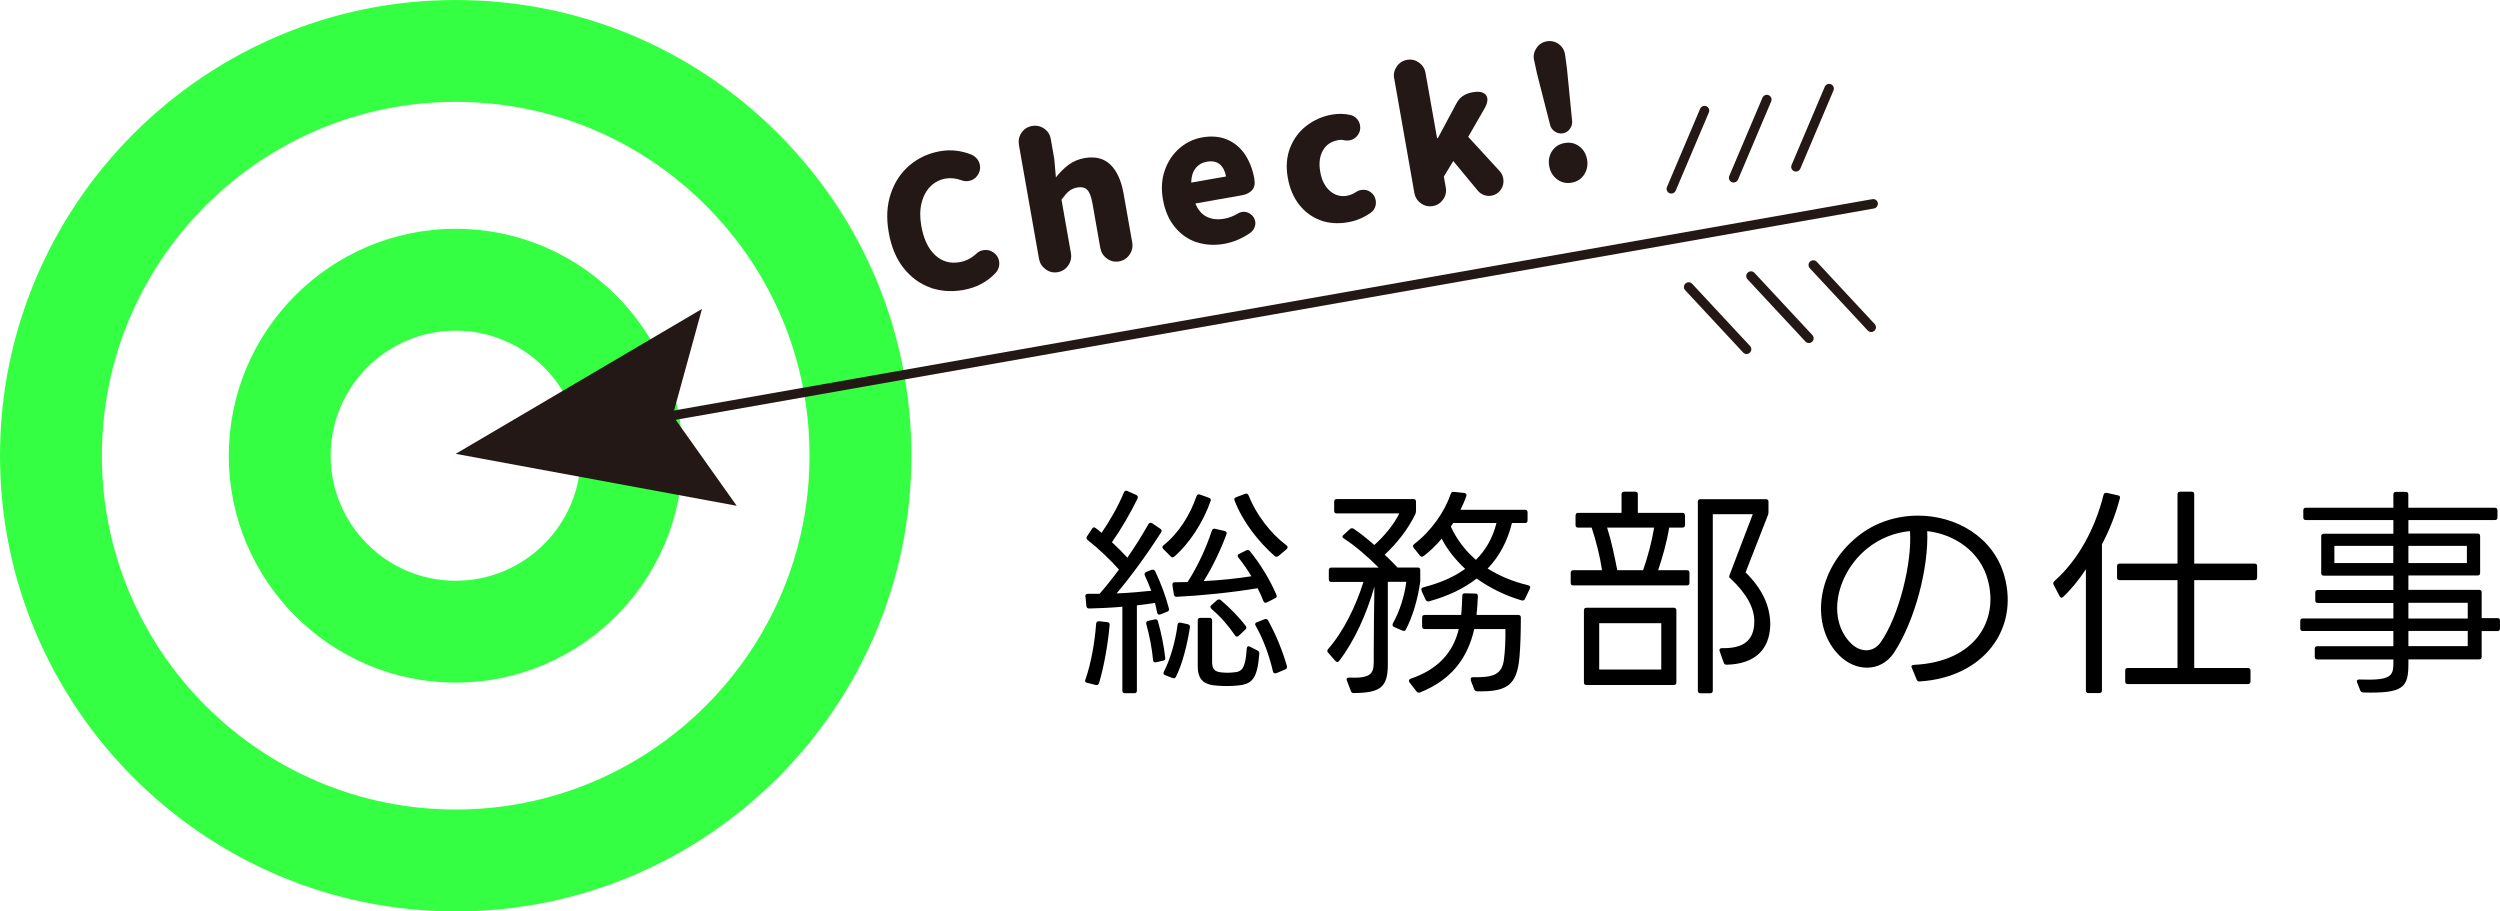
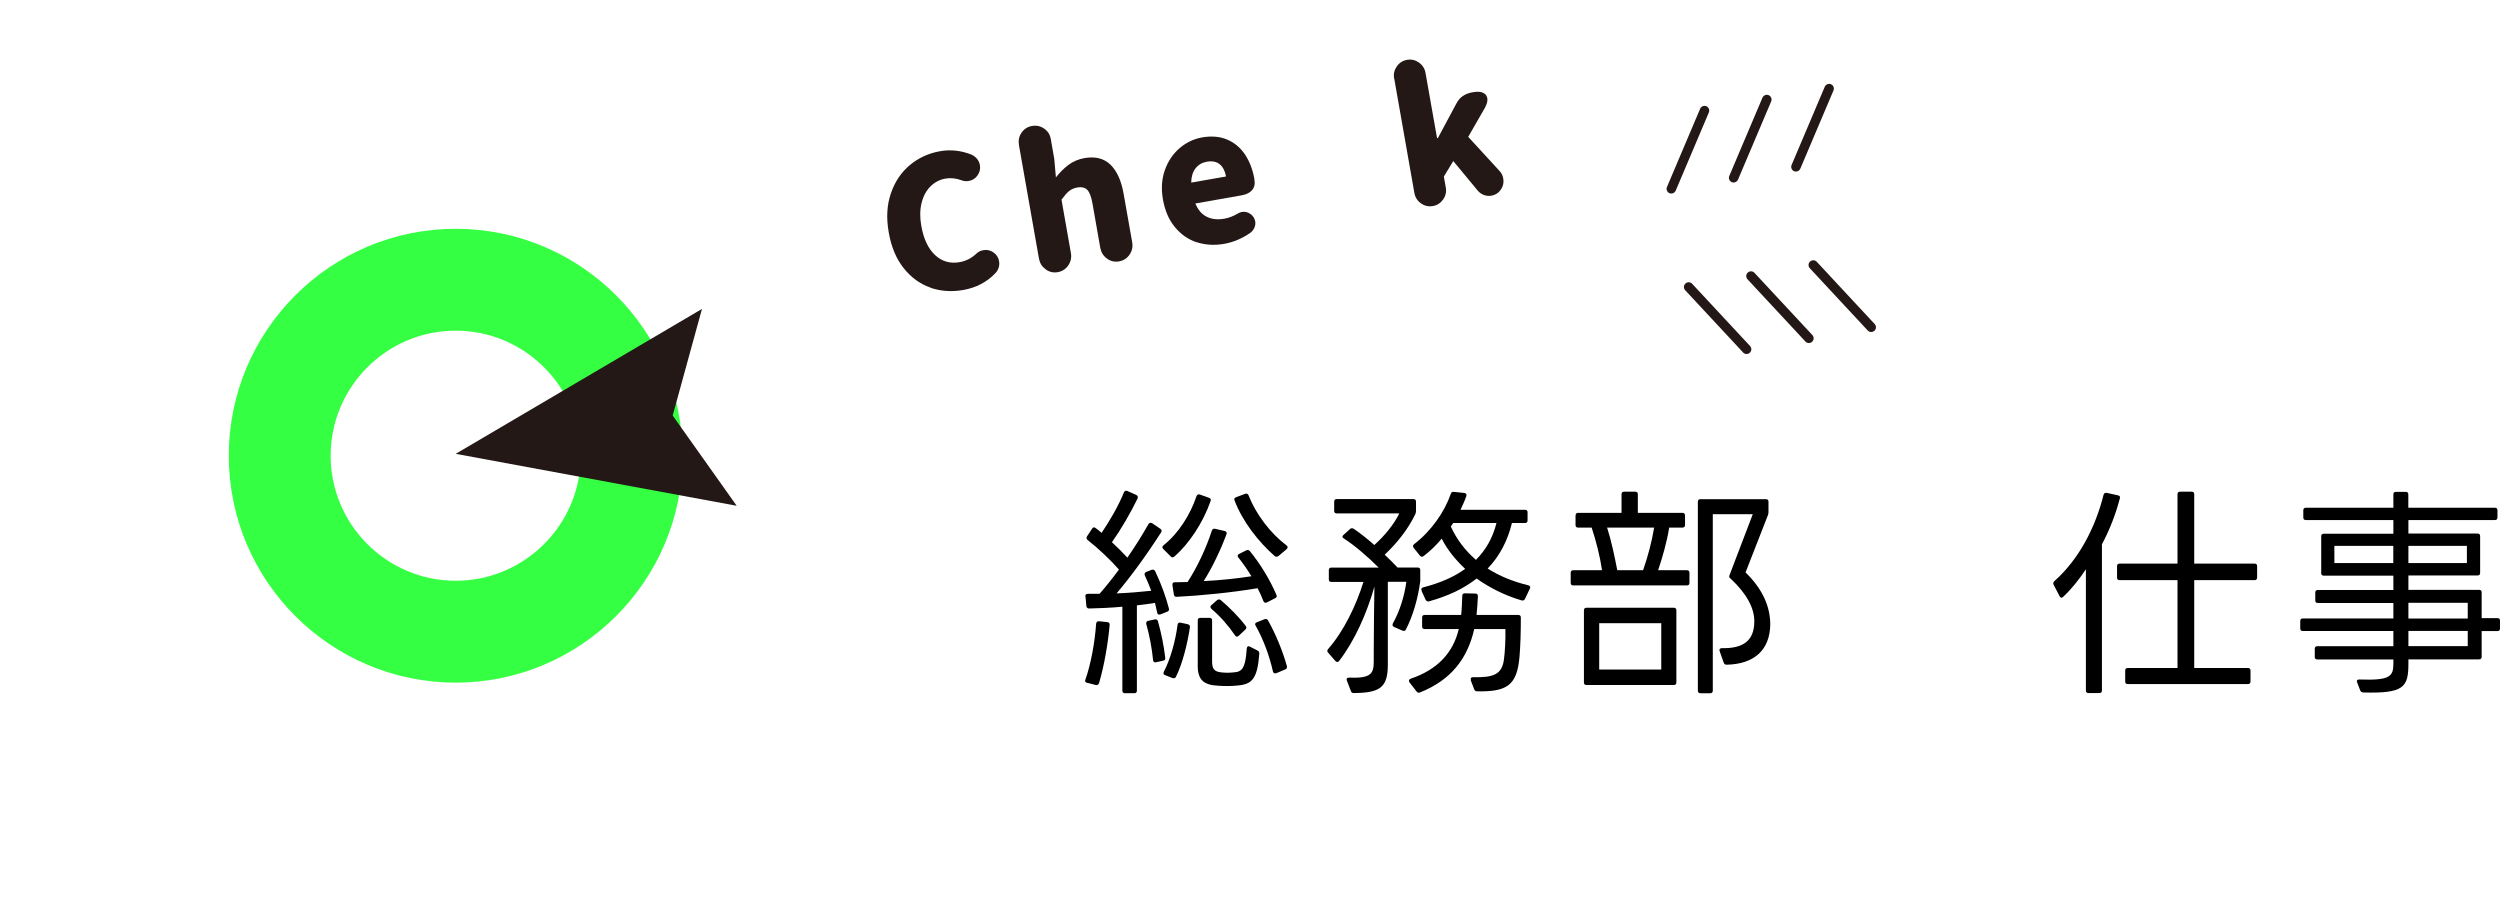
<svg xmlns="http://www.w3.org/2000/svg" id="_レイヤー_2" data-name="レイヤー 2" viewBox="0 0 294.49 107.36">
  <defs>
    <style>
      .cls-1 {
        fill: #231815;
      }

      .cls-2 {
        fill: #35ff42;
      }
    </style>
  </defs>
  <g id="_レイヤー_1-2" data-name="レイヤー 1">
    <g>
      <g>
        <path d="M128.06,80.43c-.21-.03-.29-.18-.21-.36.65-1.82,1.12-4.42,1.27-6.6.03-.21.13-.29.34-.29l.96.1c.21.03.31.13.29.34-.18,2.13-.65,4.86-1.25,6.86-.08.18-.21.26-.39.21l-1.01-.26ZM127.85,70.29c-.03-.21.08-.34.29-.34h1.38c.8-.91,1.56-1.87,2.29-2.86-1.04-1.17-2.37-2.44-3.69-3.48-.13-.1-.18-.26-.08-.42l.6-.91c.1-.18.26-.21.42-.08.26.18.47.36.7.57.91-1.33,1.98-3.15,2.63-4.76.08-.18.21-.26.39-.18l1.06.47c.18.1.23.23.16.42-.8,1.66-1.97,3.67-3.02,5.15.65.6,1.27,1.22,1.82,1.82.88-1.27,1.72-2.6,2.47-3.93.1-.18.26-.23.44-.13l.96.65c.16.1.21.26.11.42-1.77,2.76-3.62,5.28-5.25,7.2,1.4-.05,2.88-.18,4.08-.31-.23-.62-.49-1.25-.75-1.79-.08-.18-.03-.34.15-.42l.65-.26c.18-.05.34,0,.42.18.7,1.46,1.28,3.07,1.61,4.37.05.21-.03.34-.21.39l-.78.31c-.21.08-.37,0-.39-.21-.08-.36-.16-.75-.26-1.14-.62.1-1.38.21-2.13.29v10.04c0,.21-.1.31-.31.31h-1.09c-.21,0-.31-.1-.31-.31v-9.88c-1.38.13-2.76.18-3.9.21-.21,0-.31-.1-.34-.29l-.1-1.09ZM136.2,78.01c-.21.05-.34-.03-.37-.23-.13-1.38-.42-2.91-.8-4.26-.05-.21.03-.34.23-.39l.75-.16c.21-.05.34.03.39.21.39,1.38.7,2.89.86,4.29.03.21-.05.34-.26.36l-.81.18ZM137.03,64.67c-.16-.16-.13-.31.03-.44,1.77-1.4,3.15-3.61,3.88-5.77.08-.21.21-.26.39-.21l1.09.39c.18.05.26.21.18.39-.88,2.52-2.52,5.02-4.27,6.53-.15.13-.31.13-.44-.03l-.86-.86ZM137.26,79.54c-.21-.08-.26-.21-.16-.42.78-1.48,1.38-3.69,1.61-5.51.03-.21.16-.31.37-.26l.83.18c.18.05.29.16.26.36-.31,2-.86,4.24-1.64,5.82-.08.18-.23.23-.42.16l-.86-.34ZM138.12,68.93c-.05-.21.05-.34.26-.34.52,0,1.01-.03,1.51-.03,1.17-1.79,2.24-4.11,2.86-6.06.08-.18.21-.26.39-.21l1.12.26c.21.05.29.21.21.39-.68,1.85-1.69,3.95-2.68,5.51,2.05-.1,3.95-.31,5.62-.57-.47-.78-.99-1.53-1.54-2.21-.13-.18-.1-.34.1-.42l.83-.42c.18-.08.31-.05.44.1,1.25,1.53,2.39,3.43,3.12,5.15.08.18.03.31-.16.39l-.96.49c-.18.1-.34.03-.42-.16-.18-.49-.42-1.01-.68-1.51-3.1.52-6.79.88-9.52,1.01-.18.03-.31-.08-.34-.26l-.18-1.14ZM141.09,78.37v-5.28c0-.21.1-.31.31-.31h1.07c.21,0,.31.1.31.31v4.78c0,.86.18,1.22,1.04,1.33.6.08,1.2.05,1.79-.03.88-.13,1.12-.91,1.25-2.76.03-.26.18-.36.39-.23l.86.44c.18.08.23.18.23.39-.23,2.91-.81,3.59-2.55,3.74-.73.08-1.48.08-2.24.03-1.79-.08-2.47-.7-2.47-2.42ZM145.92,74.89c-.18.16-.34.13-.44-.05-.78-1.14-1.71-2.21-2.78-3.12-.16-.16-.16-.31,0-.44l.65-.57c.16-.13.29-.13.44-.03,1.04.88,2.11,1.95,2.94,3.04.13.16.11.31-.03.44l-.78.73ZM150.6,65.48c-.13.13-.29.13-.44.03-1.92-1.69-3.8-4.08-4.73-6.55-.08-.18-.03-.31.18-.39l1.04-.39c.18-.08.34-.03.42.16.88,2.24,2.57,4.47,4.47,5.9.18.13.18.29.03.44l-.96.81ZM150.37,79.28c-.21.1-.36.03-.42-.18-.42-1.85-1.12-3.77-2.03-5.38-.13-.18-.08-.34.13-.42l.91-.36c.18-.05.34-.03.42.16.88,1.56,1.72,3.59,2.21,5.36.05.18-.03.34-.18.39l-1.04.44Z" />
        <path d="M156.45,76.89c-.13-.13-.13-.29,0-.44,1.85-2.11,3.28-5.1,4.16-7.9h-3.77c-.21,0-.31-.1-.31-.31v-1.07c0-.21.11-.31.31-.31h5.56c-1.25-1.25-2.86-2.65-4.11-3.43-.18-.1-.21-.29-.03-.42l.75-.68c.13-.13.29-.13.44-.05.73.49,1.59,1.17,2.44,1.92,1.22-1.09,2.34-2.47,2.94-3.72h-7.36c-.21,0-.31-.1-.31-.31v-1.07c0-.21.11-.31.31-.31h9.02c.21,0,.31.1.31.31v1.07c0,.16-.03.26-.08.39-.83,1.74-2.16,3.43-3.61,4.78.57.52,1.09,1.07,1.51,1.51h2.37c.21,0,.31.1.31.31v1.3c-.26,2.03-.88,4.13-1.69,5.69-.08.18-.23.21-.42.13l-.96-.42c-.21-.08-.23-.23-.16-.42.83-1.46,1.38-3.3,1.59-4.91h-2.18v9.78c0,2.7-.96,3.3-4,3.33-.21,0-.31-.08-.36-.26l-.47-1.22c-.08-.21.03-.36.29-.34,2.5.1,2.88-.44,2.88-1.85v-1.12c0-2.89.05-5.41.08-7.75-.91,3.2-2.34,6.4-4.16,8.76-.13.16-.29.16-.44,0l-.86-.99ZM173.27,80.11c-.08-.21.03-.36.29-.34,2.34.05,3.35-.31,3.59-2.03.13-.86.21-2.47.18-3.64h-3.67c-.78,3.43-2.68,5.98-6.37,7.46-.18.08-.31.03-.42-.1l-.83-1.07c-.13-.18-.08-.36.13-.44,3.15-1.07,4.99-3.02,5.67-5.85h-4.01c-.21,0-.31-.1-.31-.31v-1.04c0-.21.1-.31.31-.31h4.29c.08-.73.1-1.48.13-2.24,0-.21.1-.31.31-.31l1.22.03c.21,0,.31.1.31.31-.03.7-.08,1.48-.16,2.21h4.91c.21,0,.31.1.31.31,0,1.64-.05,3.41-.16,4.63-.29,3.41-1.54,4.11-4.97,4.06-.18,0-.29-.08-.36-.23l-.42-1.09ZM167.47,69.58c-.1-.18-.03-.34.18-.39,2-.52,3.62-1.22,4.94-2.18-1.14-1.07-2.11-2.26-2.76-3.56-.65.78-1.38,1.48-2.13,2.05-.18.13-.31.1-.44-.05l-.73-.91c-.13-.18-.1-.31.05-.44,2.05-1.59,3.56-3.77,4.32-5.93.05-.18.18-.26.37-.23l1.22.13c.21.03.31.18.23.39-.18.52-.42,1.04-.68,1.59h7.59c.21,0,.31.1.31.31v.94c0,.21-.1.31-.31.31h-1.53c-.52,2.13-1.48,3.93-2.86,5.36,1.38.88,2.96,1.53,4.79,1.98.21.05.29.21.18.39l-.57,1.2c-.08.18-.21.23-.42.18-1.92-.57-3.72-1.46-5.28-2.57-1.54,1.2-3.33,2.05-5.59,2.68-.18.05-.31,0-.42-.18l-.47-1.04ZM171.19,61.6c-.11.13-.18.29-.29.42.7,1.53,1.69,2.83,2.96,3.93,1.17-1.17,1.98-2.6,2.42-4.34h-5.1Z" />
        <path d="M185.6,60.72c0-.21.1-.31.31-.31h5.1v-2.18c0-.21.1-.31.31-.31h1.3c.21,0,.31.1.31.31v2.18h5.25c.18,0,.31.1.31.31v1.12c0,.21-.13.31-.31.31h-1.56c-.26,1.69-.81,3.56-1.3,5.02h3.38c.21,0,.31.1.31.31v1.17c0,.21-.1.31-.31.31h-13.37c-.21,0-.31-.1-.31-.31v-1.17c0-.21.1-.31.31-.31h3.38c-.23-1.59-.68-3.38-1.22-5.02h-1.59c-.21,0-.31-.1-.31-.31v-1.12ZM186.58,71.9c0-.21.11-.31.31-.31h10.27c.21,0,.31.1.31.31v8.48c0,.21-.1.31-.31.31h-10.27c-.21,0-.31-.1-.31-.31v-8.48ZM195.69,78.87v-5.46h-7.31v5.46h7.31ZM193.55,67.17c.55-1.56,1.04-3.41,1.3-5.02h-5.54c.52,1.61.88,3.41,1.2,5.02h3.04ZM200,59.11c0-.21.1-.31.31-.31h7.7c.21,0,.31.1.31.31v1.14c0,.16,0,.26-.05.39l-2.65,6.79c1.9,1.85,2.91,3.9,2.91,6.14-.05,2.99-1.87,4.65-5.12,4.73-.21,0-.31-.08-.37-.26l-.47-1.33c-.08-.23.03-.36.26-.36,2.5.05,3.82-.86,3.82-3.17,0-1.53-.86-3.22-2.81-5.04-.16-.1-.18-.23-.1-.42l2.73-7.15h-4.71v20.78c0,.21-.1.31-.31.31h-1.14c-.21,0-.31-.1-.31-.31v-22.23Z" />
-         <path d="M225.2,78.68c-.1-.21,0-.36.23-.36,7.23-.34,10.01-5.2,8.74-9.96-.88-3.35-3.85-5.41-7.15-5.8.18,4.24-1.4,10.5-3.93,14.35-.78,1.17-1.95,1.74-3.17,1.74-1.12,0-2.26-.47-3.22-1.4-3.48-3.41-2.86-10.09,2.16-14.09,2.03-1.64,4.58-2.42,7.07-2.42,4.5,0,8.92,2.52,10.19,7.15,1.72,6.27-2.5,11.91-9.98,12.38-.18.03-.31-.05-.36-.21l-.57-1.38ZM219.97,64.59c-3.64,2.94-4.86,8.32-1.9,11.23.55.52,1.17.78,1.77.78.65,0,1.28-.31,1.74-1.01,2.11-3.04,3.67-9.28,3.41-13.03-1.77.16-3.51.83-5.02,2.03Z" />
        <path d="M241.91,68.88c-.08-.16-.05-.29.08-.42,2.94-2.6,4.86-6.4,5.8-10.17.05-.18.18-.26.39-.23l1.3.29c.21.03.29.16.23.36-.47,1.79-1.17,3.64-2.11,5.41v17.21c0,.21-.1.31-.31.31h-1.27c-.21,0-.31-.1-.31-.31v-14.27c-.78,1.17-1.66,2.29-2.68,3.25-.16.16-.31.13-.42-.08l-.7-1.35ZM250.65,80.58c-.21,0-.31-.1-.31-.31v-1.27c0-.21.1-.31.31-.31h5.85v-10.35h-6.81c-.21,0-.31-.1-.31-.31v-1.33c0-.21.1-.31.31-.31h6.81v-8.16c0-.21.1-.31.31-.31h1.35c.21,0,.31.1.31.31v8.16h7.1c.21,0,.31.1.31.31v1.33c0,.21-.11.31-.31.31h-7.1v10.35h6.32c.21,0,.31.1.31.31v1.27c0,.21-.1.31-.31.31h-14.14Z" />
        <path d="M283.7,61.24v1.61h8.14c.21,0,.31.1.31.31v4.32c0,.21-.1.31-.31.31h-8.14v1.69h8.32c.21,0,.31.1.31.31v3.02h1.85c.21,0,.31.1.31.31v.91c0,.21-.11.31-.31.31h-1.85v3.02c0,.21-.11.31-.31.31h-8.32v.52c0,2.76-.55,3.51-5.28,3.38-.21,0-.31-.08-.39-.23l-.37-.96c-.1-.21.03-.36.29-.34,3.59.13,3.98-.36,3.98-1.87v-.49h-8.95c-.21,0-.31-.1-.31-.31v-.94c0-.21.11-.31.31-.31h8.95v-1.79h-10.66c-.21,0-.31-.1-.31-.31v-.86c0-.21.1-.31.31-.31h10.66v-1.82h-8.89c-.21,0-.31-.1-.31-.31v-.91c0-.21.1-.31.31-.31h8.89v-1.69h-8.19c-.21,0-.31-.1-.31-.31v-4.32c0-.21.11-.31.31-.31h8.19v-1.61h-10.3c-.21,0-.31-.1-.31-.31v-.83c0-.21.1-.31.31-.31h10.3v-1.56c0-.21.1-.31.31-.31h1.14c.21,0,.31.1.31.31v1.56h10.19c.21,0,.31.1.31.31v.83c0,.21-.1.31-.31.31h-10.19ZM274.98,66.33h6.94v-2.03h-6.94v2.03ZM290.59,66.33v-2.03h-6.89v2.03h6.89ZM290.69,72.86v-1.85h-6.99v1.85h6.99ZM290.69,76.11v-1.79h-6.99v1.79h6.99Z" />
      </g>
      <g>
        <g>
-           <path class="cls-2" d="M53.68,107.36c-29.6,0-53.68-24.08-53.68-53.68S24.08,0,53.68,0c14.34,0,27.82,5.58,37.96,15.72,10.14,10.14,15.72,23.62,15.72,37.96,0,29.6-24.08,53.68-53.68,53.68ZM53.68,12c-22.98,0-41.68,18.7-41.68,41.68s18.7,41.68,41.68,41.68c22.98,0,41.68-18.7,41.68-41.68,0-11.13-4.34-21.6-12.21-29.47-7.87-7.87-18.34-12.21-29.47-12.21Z" />
          <path class="cls-2" d="M53.68,80.41c-14.74,0-26.73-11.99-26.73-26.73s11.99-26.73,26.73-26.73,26.73,11.99,26.73,26.73-11.99,26.73-26.73,26.73ZM53.68,38.95c-8.12,0-14.73,6.61-14.73,14.73s6.61,14.73,14.73,14.73,14.73-6.61,14.73-14.73-6.61-14.73-14.73-14.73Z" />
        </g>
        <g>
          <g>
-             <path class="cls-1" d="M109.61,33.88c-1.22-.42-2.27-1.18-3.15-2.28-.88-1.1-1.47-2.5-1.77-4.22-.3-1.69-.22-3.22.25-4.59.46-1.37,1.21-2.48,2.23-3.34,1.03-.86,2.22-1.4,3.57-1.64,1.24-.22,2.48-.08,3.71.41.25.12.47.28.64.49.18.21.29.46.34.74.08.44-.02.84-.28,1.21-.26.37-.61.59-1.05.66-.3.05-.58.02-.85-.09-.65-.23-1.28-.3-1.89-.19-.68.12-1.26.43-1.76.92-.49.5-.84,1.14-1.04,1.94-.2.8-.21,1.69-.04,2.68.27,1.55.81,2.7,1.62,3.46.81.76,1.78,1.04,2.91.84.73-.13,1.39-.46,1.96-1,.21-.21.48-.35.82-.41.43-.08.83.01,1.2.27.36.25.59.6.66,1.04.04.25.03.5-.05.75-.08.25-.21.46-.38.64-1,1.06-2.27,1.72-3.79,1.99-1.37.24-2.66.15-3.88-.27Z" />
+             <path class="cls-1" d="M109.61,33.88c-1.22-.42-2.27-1.18-3.15-2.28-.88-1.1-1.47-2.5-1.77-4.22-.3-1.69-.22-3.22.25-4.59.46-1.37,1.21-2.48,2.23-3.34,1.03-.86,2.22-1.4,3.57-1.64,1.24-.22,2.48-.08,3.71.41.25.12.47.28.64.49.18.21.29.46.34.74.08.44-.02.84-.28,1.21-.26.37-.61.59-1.05.66-.3.05-.58.02-.85-.09-.65-.23-1.28-.3-1.89-.19-.68.12-1.26.43-1.76.92-.49.5-.84,1.14-1.04,1.94-.2.8-.21,1.69-.04,2.68.27,1.55.81,2.7,1.62,3.46.81.76,1.78,1.04,2.91.84.73-.13,1.39-.46,1.96-1,.21-.21.48-.35.82-.41.43-.08.83.01,1.2.27.36.25.59.6.66,1.04.04.25.03.5-.05.75-.08.25-.21.46-.38.64-1,1.06-2.27,1.72-3.79,1.99-1.37.24-2.66.15-3.88-.27" />
            <path class="cls-1" d="M120.03,17.05c-.09-.52.01-1,.31-1.43.3-.43.71-.69,1.23-.78.52-.09,1,.01,1.43.31.43.3.69.71.78,1.23l.41,2.35.19,2.17c.44-.57.93-1.06,1.47-1.47.54-.41,1.18-.68,1.91-.81,1.27-.22,2.28.04,3.05.78.76.74,1.28,1.89,1.55,3.44l1.01,5.71c.09.52-.01,1-.31,1.44-.3.44-.71.7-1.23.8-.52.09-1-.01-1.43-.33-.43-.31-.69-.72-.79-1.25l-.92-5.24c-.14-.8-.35-1.34-.62-1.61s-.66-.36-1.15-.28c-.39.07-.73.22-.99.43-.27.22-.56.56-.89,1.01l1.11,6.3c.09.52-.01,1-.31,1.44-.3.44-.71.7-1.23.8-.52.09-1-.01-1.43-.33-.43-.31-.69-.72-.79-1.24l-2.37-13.44Z" />
            <path class="cls-1" d="M140.96,28.54c-1.01-.34-1.87-.94-2.57-1.8-.71-.86-1.17-1.94-1.4-3.24-.22-1.25-.15-2.4.22-3.45.37-1.04.94-1.9,1.72-2.58.78-.67,1.67-1.1,2.65-1.28,1.13-.2,2.12-.11,2.97.25.86.36,1.56.95,2.1,1.75.54.81.91,1.77,1.11,2.88v.06c.1.51.01.92-.25,1.24-.26.32-.66.53-1.2.63l-5.5.97c.31.76.76,1.28,1.35,1.57.59.29,1.28.36,2.07.22.53-.09,1.06-.3,1.57-.6.16-.1.31-.16.47-.19.37-.06.71.01,1.02.23.31.22.5.51.57.88.04.25.01.5-.1.75-.11.24-.27.44-.47.59-.98.68-2,1.11-3.06,1.3-1.17.21-2.26.14-3.27-.19ZM144.42,20.79c-.11-.64-.36-1.11-.73-1.43-.38-.32-.89-.42-1.54-.31-.55.1-.99.36-1.32.78-.33.42-.5.98-.51,1.68l4.1-.72Z" />
-             <path class="cls-1" d="M155.59,25.96c-.99-.34-1.83-.95-2.52-1.81-.69-.86-1.15-1.94-1.38-3.24-.22-1.28-.13-2.45.28-3.5.41-1.05,1.05-1.92,1.92-2.59.87-.67,1.87-1.12,3.01-1.32.73-.13,1.45-.12,2.16.04.29.06.54.21.75.43.21.22.35.49.4.8.07.41-.01.79-.26,1.13-.24.35-.57.56-.98.63-.2.04-.39.03-.59,0-.23-.06-.47-.07-.73-.03-.83.15-1.44.55-1.82,1.23-.38.67-.49,1.51-.31,2.51.17.99.55,1.74,1.14,2.25.58.51,1.25.7,2,.57.38-.07.74-.22,1.1-.45.15-.11.34-.19.57-.23.41-.07.78,0,1.11.24.33.23.53.55.61.96.05.29.03.58-.08.84-.11.27-.28.48-.51.64-.79.57-1.68.95-2.68,1.12-1.14.2-2.21.13-3.2-.21Z" />
            <path class="cls-1" d="M164.22,9.23c-.09-.51.02-.97.31-1.4.3-.43.7-.69,1.22-.78.51-.09.97.02,1.4.32.42.3.68.71.77,1.22l1.36,7.69.1-.02,2.15-4.02c.21-.4.46-.71.77-.92.3-.21.67-.36,1.11-.44l.19-.03c.45-.08.82-.05,1.1.08.28.13.45.35.5.64.05.31-.04.7-.3,1.16l-1.95,3.39,3.72,4.05c.22.24.35.53.41.87.08.46-.01.89-.28,1.29-.27.4-.64.63-1.1.72-.31.05-.61.03-.9-.08-.29-.11-.53-.28-.73-.52l-2.88-3.48-1.11,1.83.23,1.29c.09.5-.01.97-.31,1.4-.3.43-.7.69-1.2.78-.52.09-.99-.01-1.42-.32-.42-.3-.68-.71-.77-1.21l-2.38-13.51Z" />
-             <path class="cls-1" d="M180.7,7.07c-.1-.51,0-.98.29-1.41.29-.44.69-.7,1.2-.79.52-.09.99.01,1.42.32.42.3.67.72.75,1.24l.22,1.64.61,6.19c.03.33-.06.64-.26.92-.2.28-.47.46-.81.52-.35.06-.67,0-.96-.2-.29-.19-.48-.45-.56-.77l-1.54-6.03-.35-1.62ZM183.42,21.12c-.5-.37-.81-.89-.93-1.56-.12-.66,0-1.25.34-1.77s.83-.83,1.47-.94c.65-.12,1.22.01,1.72.38.5.37.81.89.93,1.55.12.66,0,1.26-.34,1.78-.34.53-.84.85-1.49.96-.63.11-1.2-.02-1.7-.4Z" />
          </g>
          <g>
-             <path class="cls-1" d="M75.78,50.12c-.26,0-.5-.19-.55-.46-.05-.3.15-.59.45-.65l144.88-25.55c.31-.05.59.15.64.45.05.3-.15.59-.45.65l-144.88,25.55s-.07,0-.1,0Z" />
            <path class="cls-1" d="M211.56,20.21c-.07,0-.15-.01-.22-.04-.28-.12-.42-.45-.3-.73l3.91-9.22c.12-.28.45-.41.73-.3.28.12.42.45.3.73l-3.91,9.22c-.09.21-.3.34-.51.34Z" />
            <path class="cls-1" d="M196.88,22.8c-.07,0-.15-.01-.22-.04-.28-.12-.42-.45-.3-.73l3.91-9.22c.12-.28.45-.41.73-.3.28.12.42.45.3.73l-3.91,9.22c-.09.21-.3.34-.51.34Z" />
            <path class="cls-1" d="M204.22,21.5c-.07,0-.15-.01-.22-.04-.28-.12-.42-.45-.3-.73l3.91-9.22c.12-.28.45-.42.73-.3.28.12.42.45.3.73l-3.91,9.22c-.09.21-.3.34-.51.34Z" />
            <path class="cls-1" d="M220.42,39.11c-.15,0-.3-.06-.41-.18l-6.82-7.33c-.21-.23-.2-.58.03-.79.22-.21.58-.2.79.03l6.82,7.33c.21.23.2.58-.03.79-.11.1-.24.15-.38.15Z" />
            <path class="cls-1" d="M205.74,41.7c-.15,0-.3-.06-.41-.18l-6.82-7.33c-.21-.23-.2-.58.03-.79.22-.21.58-.2.79.03l6.82,7.33c.21.23.2.58-.03.79-.11.1-.24.15-.38.15Z" />
            <path class="cls-1" d="M213.08,40.41c-.15,0-.3-.06-.41-.18l-6.82-7.33c-.21-.23-.2-.58.03-.79.22-.21.58-.2.79.03l6.82,7.33c.21.23.2.58-.03.79-.11.1-.24.15-.38.15Z" />
          </g>
          <polygon class="cls-1" points="86.78 59.58 79.24 48.95 82.69 36.39 53.68 53.46 86.78 59.58" />
        </g>
      </g>
    </g>
  </g>
</svg>